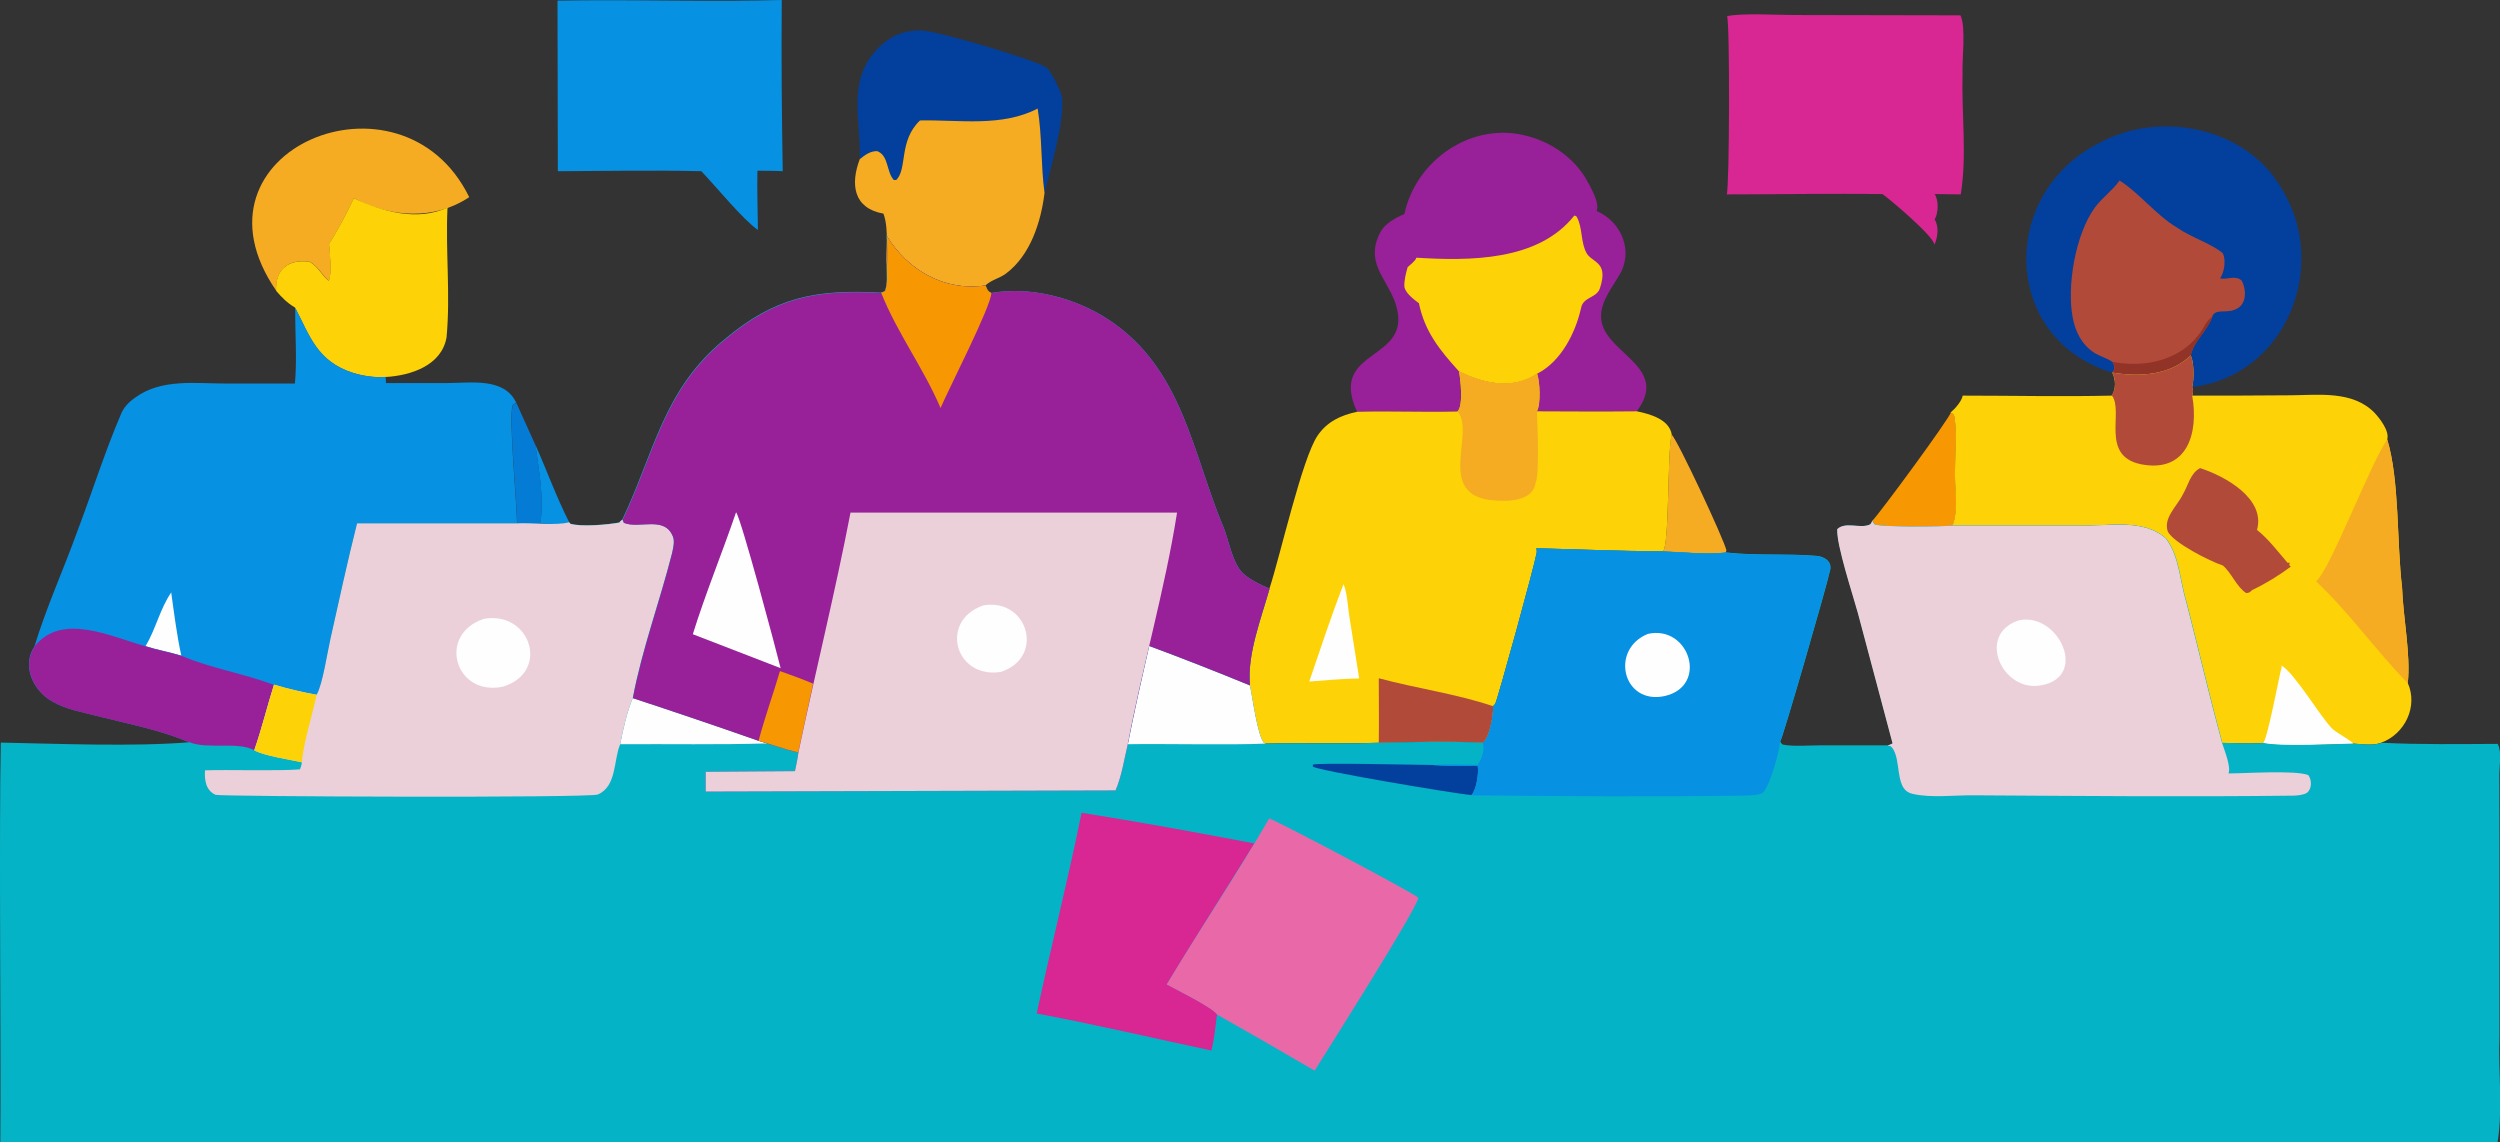
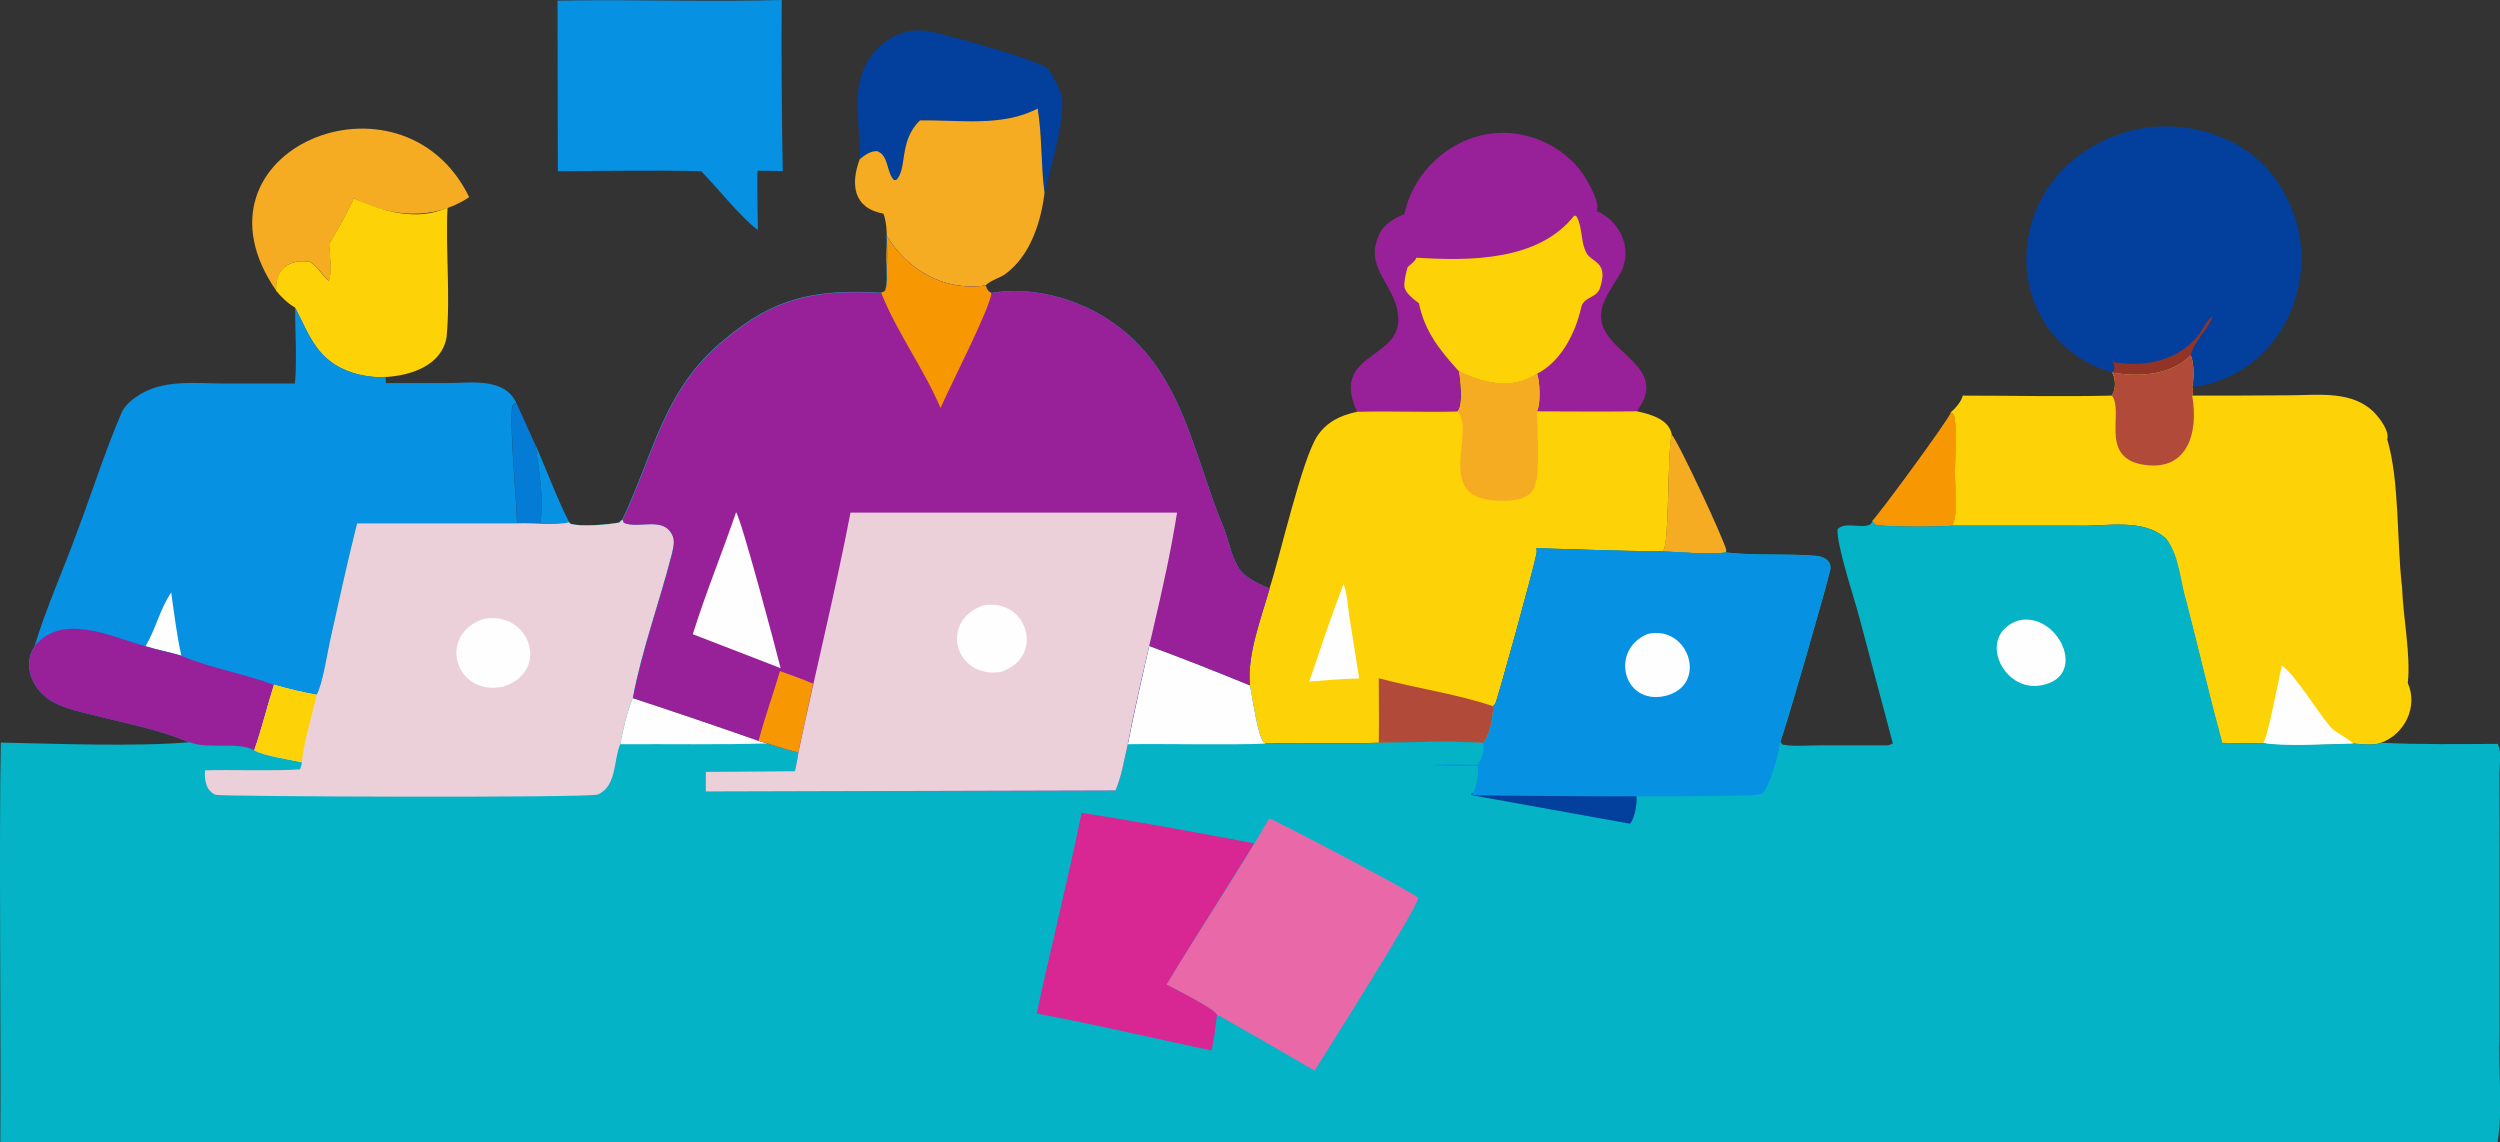
<svg xmlns="http://www.w3.org/2000/svg" id="a" data-name="Layer 1" viewBox="0 0 153.18 70">
  <rect x="0" y="0" width="153.18" height="70" fill="#333333" stroke="none" />
  <defs>
    <style>
      .c {
        fill: #0691e3;
      }

      .c, .d, .e, .f, .g, .h, .i, .j, .k, .l, .m, .n, .o, .p, .q {
        stroke-width: 0px;
      }

      .d {
        fill: #923327;
      }

      .e {
        fill: #047cd6;
      }

      .f {
        fill: #d82692;
      }

      .g {
        fill: url(#b);
      }

      .h {
        fill: #05b3c6;
      }

      .i {
        fill: #e969a8;
      }

      .j {
        fill: #ebd0da;
      }

      .k {
        fill: #98219a;
      }

      .l {
        fill: #f5ac23;
      }

      .m {
        fill: #033f9c;
      }

      .n {
        fill: #fdd206;
      }

      .o {
        fill: #f79803;
      }

      .p {
        fill: #b24a3a;
      }

      .q {
        fill: #fefefe;
      }
    </style>
    <linearGradient id="b" x1="-16180.13" y1="-10119.89" x2="-16256.52" y2="-9012.69" gradientTransform="translate(12.35 -62.94) scale(0 0)" gradientUnits="userSpaceOnUse">
      <stop offset="0" stop-color="#f1bf63" />
      <stop offset="1" stop-color="#f0b477" />
    </linearGradient>
  </defs>
  <path class="c" d="M32.82,27.29c.7,1.57,1.28,3.19,2.06,4.72-.48.17-1.26.08-1.78.07.25-1.59-.09-3.23-.29-4.8Z" />
  <path class="e" d="M31.69,32.09c-.02-1.31-.51-6.38-.28-7.23.02-.09.15-.13.23-.17l1.18,2.61c.2,1.57.54,3.21.29,4.8h-1.41Z" />
  <path class="l" d="M101.89,33.79c.41-.45.26-6.06.53-7.17.39.37,3.25,6.52,3.36,7.1l-.04.14c-1.21.14-2.63-.03-3.86-.07Z" />
  <path class="o" d="M119.53,25.27c.18.13.2.14.24.35.15.94.03,2.04.03,3-.06,1.15.26,2.52-.16,3.59-.69.09-4.22.1-4.75-.06-.08-.02-.13-.17-.17-.24.49-.5,4.7-6.23,4.82-6.65Z" />
  <path class="m" d="M52.68,9.75c.08-2.54-.89-5.05,1.39-7.05.68-.59,1.52-.88,2.43-.83,1.04.06,6.64,1.71,7.58,2.24.29.16.92,1.49.99,1.83.17,1.52-.7,4.31-1.07,5.89-.23-1.7-.14-3.46-.42-5.17-2.2,1.15-4.82.68-7.22.73-1.32,1.26-.76,2.99-1.46,3.66h-.14c-.47-.5-.29-1.5-1.02-1.78-.43-.01-.75.24-1.07.49Z" />
  <path class="l" d="M16.93,17.82c-5.94-8.6,7.68-14.22,11.82-5.74-2.16,1.44-4.82,1.24-7.06.07-.47.95-.94,1.89-1.52,2.79.03.62.21,1.72-.02,2.27-.44-.37-.64-.87-1.17-1.17-1.29-.19-2.12.45-2.05,1.78Z" />
  <path class="n" d="M21.69,12.15c1.76.82,3.87,1.42,5.73.57-.13,2.64.19,5.35-.06,7.96-.31,1.72-2.18,2.33-3.74,2.42-.64.05-1.4-.06-2-.25-2.2-.7-2.65-2.28-3.55-4.01-.45-.26-.82-.63-1.15-1.02-.07-1.33.76-1.96,2.05-1.78.53.3.72.8,1.17,1.17.23-.55.05-1.66.02-2.27.58-.9,1.05-1.83,1.52-2.79Z" />
  <path class="l" d="M56.36,7.38c2.4-.05,5.02.42,7.22-.73.28,1.71.19,3.47.42,5.17-.21,1.74-.85,3.81-2.36,4.94-.38.29-.93.4-1.26.73-2.52.39-4.8-.97-6.05-3.03.01.65.04,1.31,0,1.97-.09-1.06.17-2.33-.2-3.34-1.85-.33-2.03-1.81-1.45-3.34.32-.25.64-.5,1.07-.49.72.28.55,1.28,1.02,1.77h.14c.7-.67.14-2.4,1.46-3.65Z" />
  <path class="c" d="M35.69.02c4.07-.03,8.15.09,12.21-.02-.03,3.5,0,6.99.06,10.49-.51-.03-1.03-.02-1.55-.03-.03,1.21.02,2.42.03,3.63-.92-.63-2.6-2.7-3.47-3.6-2.92-.07-5.87-.01-8.79,0l-.02-10.45,1.53-.02Z" />
-   <path class="f" d="M105.82.99c.93-.2,3.06-.07,4.08-.07l10.22.02c.35.7.09,2.71.13,3.57-.07,2.44.28,5-.11,7.4l-1.6-.02c.26.39.23,1.17,0,1.56.28.42.19,1.12-.02,1.55.03-.48-2.82-2.87-3.18-3.11-3.17-.04-6.36.02-9.54.02.17-.41.2-10.49.02-10.92Z" />
  <path class="m" d="M129.43,22.83c-6.77-2.03-6.97-10.91-.89-14.02,3.71-2.1,9.09-1.04,11.25,2.73,2.97,4.76.29,11.47-5.47,12.18.11-.45.12-1.53-.09-1.94-1.27,1.22-3.13,1.33-4.8,1.05Z" />
-   <path class="p" d="M129.87,11.06c1.18.74,2.27,2.15,3.53,2.89.83.59,2.1.97,2.8,1.57.2.43.09,1.15-.17,1.54.47.09.91-.22,1.32.13.28.49.32,1.36-.23,1.69-.64.39-1.24,0-1.54.43l-.02.07c-.32.92-1.14,1.48-1.33,2.4-1.27,1.22-3.13,1.33-4.8,1.05.17-.22.14-.43,0-.66-.32-.22-.77-.34-1.12-.56-.76-.5-1.15-1.29-1.31-2.14-.37-1.95.16-5.08,1.34-6.73.43-.6,1.08-1.05,1.5-1.64,0-.01.01-.02.02-.03Z" />
  <path class="d" d="M129.44,22.17c1.94.38,4.09-.08,5.3-1.69.28-.36.44-.83.83-1.1-.32.92-1.14,1.48-1.33,2.4-1.27,1.22-3.13,1.33-4.8,1.05.17-.22.14-.43,0-.66Z" />
  <path class="k" d="M86.05,13.12c.7-3.34,4.21-5.75,7.62-4.76,1.44.38,2.8,1.37,3.52,2.62.26.47.84,1.44.64,1.95,1.55.67,2.29,2.51,1.36,3.97-.54.92-1.35,1.89-1.01,3.01.6,1.87,4.06,2.71,2.1,5.3-2.04,0-4.08,0-6.12,0,.25-.45.18-1.83.01-2.31-1.5,1.01-3.3.6-4.79-.15.09.42.28,2.13-.09,2.46-2.04.07-4.09-.03-6.14.02-1.84-4.02,3.62-2.99,2.33-6.71-.56-1.54-1.85-2.44-.91-4.28.27-.53.92-.89,1.47-1.12Z" />
  <path class="n" d="M86.78,15.79c3.26.2,7.47.22,9.68-2.58.07.02.11.01.15.08.37.65.23,1.58.61,2.23.24.41.78.49.93,1.03.09.33,0,.75-.11,1.08-.18.64-1.02.54-1.16,1.22-.34,1.53-1.22,3.3-2.7,4.05-1.5,1.01-3.3.6-4.79-.15-1.17-1.29-2.1-2.44-2.45-4.17-.31-.23-.83-.62-.89-1.01-.02-.39.09-.83.2-1.2.14-.13.49-.4.53-.57Z" />
  <path class="n" d="M89.39,22.74c1.49.76,3.28,1.16,4.79.15.17.48.24,1.85-.01,2.31,2.04.01,4.08.02,6.12,0,.82.17,1.97.49,2.14,1.41-.28,1.11-.13,6.72-.53,7.17-2.58-.01-5.18-.12-7.76-.19.02.09.03.18.02.27-.15.85-2.41,9.03-2.54,9.26-.03.05-.08.1-.13.14.05.46-.2,1.94-.63,2.25-2.1-.12-4.26-.05-6.37,0-2.31.07-4.63-.01-6.94.05l-.12-.05c-.38-.43-.71-2.84-.85-3.51-.2-1.87.69-4.12,1.2-5.93.67-2.05,2-7.98,2.95-9.38.58-.85,1.42-1.25,2.43-1.46,2.04-.06,4.09.04,6.14-.02.38-.33.18-2.05.09-2.46Z" />
  <path class="q" d="M82.32,35.79c.23.55.26,1.34.35,1.93l.61,3.85c-.98.01-2.08.12-3.06.19.68-1.99,1.34-4,2.1-5.97Z" />
  <path class="p" d="M84.49,41.56c2.29.62,4.74.95,6.99,1.71.05.46-.2,1.94-.63,2.25-2.1-.12-4.26-.05-6.37,0,.02-1.31,0-2.63,0-3.94Z" />
  <path class="l" d="M89.39,22.74c1.49.76,3.28,1.16,4.79.15.17.48.24,1.85-.01,2.31.03.73.17,3.97-.09,4.42-.17,1.09-1.67,1.12-2.55,1.04-3.65-.28-1.08-4.19-2.23-5.46.38-.33.18-2.05.09-2.46Z" />
  <path class="n" d="M129.43,22.83c1.68.28,3.54.17,4.8-1.05.21.41.21,1.49.09,1.94.07.21.07.32,0,.52,2.01,0,4.01,0,6.02-.02,1.74-.01,3.81-.3,5.15,1.07.33.35.93,1.13.78,1.63.76,2.51.58,6.34.91,9.07.06,1.82.54,4.13.35,5.86.64,1.43-.17,3.13-1.64,3.66-.45.19-1.22.09-1.71.05-1.3.02-4.44.2-5.54-.04-.81.07-1.68,0-2.5,0-.78-2.86-1.44-5.75-2.19-8.62-.4-1.28-.43-2.8-1.25-3.9-1.43-1.29-3.68-.72-5.45-.79,0,0-7.62,0-7.62,0,.42-1.08.09-2.44.16-3.59,0-.96.12-2.06-.03-3-.03-.22-.06-.23-.24-.35.27-.22.68-.69.74-1.03,3.04,0,6.09.07,9.13,0,.27-.37.25-1.01.03-1.41Z" />
  <path class="q" d="M139.78,40.77c.8.46,2.29,2.98,3.07,3.83.28.3,1.21.75,1.34.98-1.3.02-4.44.2-5.54-.04.26-.07,1.09-4.59,1.15-4.65,0-.03-.02-.09-.02-.12Z" />
  <path class="p" d="M129.43,22.83c1.68.28,3.54.17,4.8-1.05.21.41.21,1.49.09,1.94.07.21.07.32,0,.52.41,2.3-.3,4.78-3.17,4.2-2.49-.54-.99-3.25-1.76-4.22.27-.37.25-1.01.03-1.41Z" />
-   <path class="p" d="M134.8,28.68c1.55.5,4.03,1.88,3.49,3.79.68.53,1.31,1.36,1.87,2.01h.14s-.04.14-.04.14l.1.1c-.71.53-1.55,1.05-2.36,1.43-.15.13-.16.17-.37.19-.61-.4-.88-1.22-1.43-1.69-.8-.26-3-1.38-3.37-2.07-.31-.85.59-1.59.93-2.31.32-.54.44-1.26,1.03-1.58Z" />
-   <path class="l" d="M141.91,35.61c.82-.59,3.35-7.27,4.36-8.68.76,2.51.58,6.34.91,9.07.06,1.82.54,4.13.35,5.86-1.96-2-3.59-4.34-5.63-6.25Z" />
  <path class="c" d="M18.08,18.83c.9,1.73,1.35,3.31,3.55,4.01.61.19,1.36.31,2,.25l.02.38h3.76c1.42,0,3.5-.36,4.22,1.21-.08.04-.21.09-.23.17-.23.85.26,5.92.28,7.23h-9.8c-.59,2.34-1.1,4.71-1.63,7.07-.18.78-.47,2.81-.85,3.43-.89-.16-1.75-.37-2.61-.62-.41,1.33-.75,2.7-1.21,4.02-1.01-.55-2.86-.04-3.97-.49-1.73-.76-3.81-1.15-5.65-1.62-.92-.24-1.93-.41-2.75-.89-1.17-.64-1.9-2.18-1.1-3.37.72-2.38,1.79-4.73,2.64-7.09.89-2.34,1.65-4.77,2.63-7.07.17-.47.51-.82.92-1.1,1.59-1.16,3.69-.85,5.55-.85,0,0,4.22,0,4.22,0,.14-1.52,0-3.13.02-4.66Z" />
  <path class="q" d="M8.92,39.59c.62-1.04.89-2.3,1.57-3.29.18,1.29.34,2.6.62,3.87-.72-.22-1.47-.35-2.19-.58Z" />
  <path class="g" d="M18.08,18.83c.9,1.73,1.35,3.31,3.55,4.01.61.19,1.36.31,2,.25l.02.38v2.22c-.87.94-1.8,1.82-2.69,2.74-.99-.93-1.97-1.86-2.95-2.79l.05-2.15c.14-1.52,0-3.13.02-4.66Z" />
  <path class="k" d="M2.11,39.61c1.67-2.11,4.69-.6,6.81-.01.72.23,1.47.36,2.19.58,1.81.77,3.85,1.09,5.69,1.79-.41,1.33-.75,2.7-1.21,4.02-1.01-.55-2.86-.04-3.97-.49-1.73-.76-3.81-1.15-5.65-1.62-.92-.24-1.93-.41-2.75-.89-1.17-.64-1.9-2.18-1.1-3.37Z" />
  <path class="h" d="M54.34,14.46c1.25,2.07,3.52,3.42,6.05,3.03.1.24.11.34.35.46,2.44-.42,5.16.31,7.17,1.63,4.59,3.01,5.14,8.22,7.11,12.86.28.77.49,1.91,1.01,2.55.38.46,1.21.84,1.76,1.08-.51,1.81-1.39,4.06-1.2,5.93.14.67.46,3.08.85,3.51l.12.05c2.31-.06,4.63.03,6.94-.05,2.11-.04,4.26-.11,6.37,0,.43-.31.67-1.78.63-2.25.04-.04.09-.09.13-.14.14-.22,2.39-8.4,2.54-9.26.02-.09,0-.18-.02-.27,2.58.07,5.17.18,7.76.19,1.22.04,2.64.21,3.86.07,1.84.21,3.73.05,5.56.21.51.05.98.4.79.95-.18.88-2.9,10.28-3.04,10.43.05.07.1.18.19.19.69.12,1.5.04,2.2.04h4.2c.11-.02.21-.07.31-.12l-2.13-8c-.3-1.1-1.32-4.17-1.26-5.13.5-.47,1.35-.03,1.95-.26.13-.05.14-.14.2-.26.04.07.09.22.17.24.53.16,4.06.14,4.75.06h7.62c1.77.08,4.02-.49,5.45.8.83,1.1.85,2.62,1.25,3.9.74,2.87,1.41,5.76,2.19,8.62.82,0,1.69.06,2.5,0,1.11.24,4.24.07,5.54.04.49.03,1.26.14,1.71-.05,2.37.12,4.75.08,7.12.07.28.56.08,1.38.1,2,0,0,.01,4.42.01,4.42v11.48c-.09,2.15.22,4.4-.12,6.52H.02c.05-5.6-.09-19.1.03-24.5,3.56.07,8.1.26,11.56-.02,1.11.45,2.97-.06,3.97.49.46-1.32.79-2.69,1.21-4.02.87.26,1.72.46,2.61.62.37-.62.67-2.65.85-3.43.53-2.36,1.04-4.73,1.63-7.07h9.8c.87-.05,2.44.15,3.19-.07l.06.08c.64.21,2.33.06,3.01-.07.05-.07.11-.13.19-.18,1.94-4.06,2.52-8.01,6.28-11.05,3.05-2.57,5.56-3.07,9.56-2.85.1-.02.15-.05.24-.1.17-.43.11-.96.11-1.41.05-.65.02-1.31,0-1.97Z" />
-   <path class="m" d="M90.16,48.72c-1.05-.1-9.38-1.49-9.72-1.75v-.12c.3-.13,6.48.02,7.35.02.91.07,1.84.06,2.75.04.08.4-.07,1.5-.39,1.81Z" />
+   <path class="m" d="M90.16,48.72v-.12c.3-.13,6.48.02,7.35.02.91.07,1.84.06,2.75.04.08.4-.07,1.5-.39,1.81Z" />
  <path class="q" d="M38.77,42.77c2.58.85,5.15,1.72,7.71,2.62l.54.16c-3,.09-6.02.03-9.02.05.18-.92.41-1.96.77-2.83Z" />
  <path class="q" d="M70.41,39.58c2.08.77,4.13,1.58,6.18,2.42.14.67.46,3.08.85,3.51l.12.05c-2,.1-6.39,0-8.45.04.39-2.01.85-4.02,1.31-6.02Z" />
  <path class="f" d="M66.27,49.8c3.53.56,7.08,1.21,10.59,1.88-1.79,2.88-3.61,5.74-5.37,8.63.51.28,2.87,1.45,3.08,1.84-.09.74-.17,1.49-.34,2.22-3.57-.76-7.12-1.6-10.71-2.27.88-4.1,1.92-8.19,2.75-12.3Z" />
  <path class="i" d="M77.77,50.15c.78.3,8.97,4.63,9.13,4.86-.01.57-5.6,9.38-6.35,10.59-1.99-1.16-3.98-2.31-5.98-3.44-.21-.39-2.57-1.56-3.08-1.84,2.04-3.41,4.28-6.72,6.27-10.16Z" />
  <path class="c" d="M94.13,33.6c2.58.07,5.17.18,7.76.19,1.22.04,2.64.21,3.86.07,1.84.21,3.73.05,5.56.21.51.05.98.4.79.95-.18.88-2.9,10.28-3.04,10.43-.02.59-.61,2.7-1.04,3.11-.2.19-.98.18-1.29.19-5.51.08-11.07.04-16.58-.02.32-.31.47-1.41.39-1.81-.91.02-1.85.03-2.75-.04.89-.09,1.85-.02,2.75-.02.24-.33.46-.94.31-1.34.43-.31.67-1.78.63-2.25.04-.04.09-.09.13-.14.14-.22,2.39-8.4,2.54-9.26.02-.09,0-.18-.02-.27Z" />
  <path class="q" d="M100.97,38.84c2.54-.57,3.74,3.2,1.02,3.81-2.56.55-3.37-2.86-1.02-3.81Z" />
-   <path class="j" d="M115.65,45.68c.11-.03.21-.08.31-.13l-2.13-8c-.3-1.1-1.32-4.17-1.26-5.13.5-.47,1.35-.03,1.95-.26.13-.05.14-.14.2-.26.04.07.09.22.17.24.53.16,4.06.14,4.75.06h7.62c1.77.08,4.02-.49,5.45.8.83,1.1.85,2.62,1.25,3.9.74,2.87,1.41,5.76,2.19,8.62.13.41.57,1.49.39,1.87,1.03,0,4.09-.21,4.89.1.23.29.23.84-.07,1.08-.2.14-.58.17-.82.18-6.51.08-13.04.02-19.55-.02-1.19-.02-2.66.18-3.81-.09-.25-.06-.43-.18-.56-.39-.42-.7-.21-1.98-.76-2.52l-.23-.06Z" />
  <path class="q" d="M123.66,38.02c2.43-.58,4.36,3.44,1.41,3.97-2.36.46-4-3.07-1.41-3.97Z" />
  <path class="j" d="M34.88,32.01l.06.08c.64.21,2.33.06,3.01-.07.05-.07.11-.13.19-.18l.08.19c.95.4,2.5-.46,3.01.85.12.3,0,.73-.06,1.03-.75,2.95-1.84,5.86-2.4,8.86-.36.87-.59,1.91-.77,2.83-.41.95-.2,2.58-1.37,3.08-.52.22-23.2.13-23.42.02-.6-.26-.69-.92-.65-1.5,1.45-.05,4.42.05,5.82-.06.06-.14.1-.27.12-.43-.72-.17-2.34-.4-2.92-.74.46-1.32.79-2.69,1.21-4.02.87.26,1.72.46,2.61.62.37-.62.67-2.65.85-3.43.53-2.36,1.04-4.73,1.63-7.07h9.8c.87-.05,2.44.15,3.19-.07Z" />
  <path class="n" d="M16.79,41.95c.87.26,1.72.46,2.61.62-.23,1.11-.86,3.15-.9,4.14-.72-.17-2.34-.4-2.92-.74.46-1.32.79-2.69,1.21-4.02Z" />
  <path class="q" d="M29.64,37.92c2.85-.52,4.1,3.24,1.19,4.15-2.92.64-4.09-3.17-1.19-4.15Z" />
  <path class="k" d="M54.34,14.46c1.25,2.07,3.52,3.42,6.05,3.03.1.24.11.34.35.46,2.44-.42,5.16.31,7.17,1.63,4.59,3.01,5.14,8.22,7.11,12.86.28.77.49,1.91,1.01,2.55.38.46,1.21.84,1.76,1.08-.51,1.81-1.39,4.06-1.2,5.93-2.04-.84-4.1-1.65-6.18-2.42-.46,2-.91,4.01-1.31,6.02-.22.93-.37,1.95-.75,2.83l-25.11.07v-1.21s5.47-.04,5.47-.04c.07-.37.17-.76.21-1.14-.81-.18-1.63-.49-2.43-.71-2.56-.9-5.13-1.77-7.71-2.62.57-3,1.65-5.9,2.4-8.86.07-.3.18-.74.06-1.03-.51-1.31-2.07-.46-3.01-.85l-.08-.19c1.94-4.06,2.52-8.01,6.28-11.05,3.05-2.57,5.56-3.07,9.56-2.85.1-.02.15-.05.24-.1.17-.43.11-.96.11-1.41.05-.65.02-1.31,0-1.97Z" />
  <path class="o" d="M47.79,41.12c.69.24,1.36.49,2.03.77l-.91,4.21c-.81-.18-1.63-.49-2.43-.71.38-1.44.89-2.84,1.31-4.27Z" />
  <path class="q" d="M45.1,31.39c.3.33,2.49,8.55,2.73,9.55-1.25-.49-4.1-1.58-5.38-2.08.78-2.51,1.8-4.98,2.65-7.47Z" />
  <path class="o" d="M54.34,14.46c1.25,2.07,3.52,3.42,6.05,3.03.1.24.11.34.35.46,0,.8-2.61,5.87-3.11,7.05-1.03-2.43-2.68-4.63-3.64-7.07.1-.02.15-.05.24-.1.17-.43.11-.96.11-1.41.05-.65.02-1.31,0-1.97Z" />
  <path class="j" d="M52.1,31.41h20.02c-.75,4.77-2.13,9.44-3.02,14.19-.22.93-.37,1.95-.75,2.83l-25.11.07v-1.21s5.47-.04,5.47-.04c.07-.37.17-.76.21-1.14,1.01-4.81,2.27-9.89,3.19-14.69Z" />
  <path class="q" d="M60.26,37.09c2.74-.45,3.78,3.2,1.06,4.08-2.81.44-3.8-3.14-1.06-4.08Z" />
</svg>